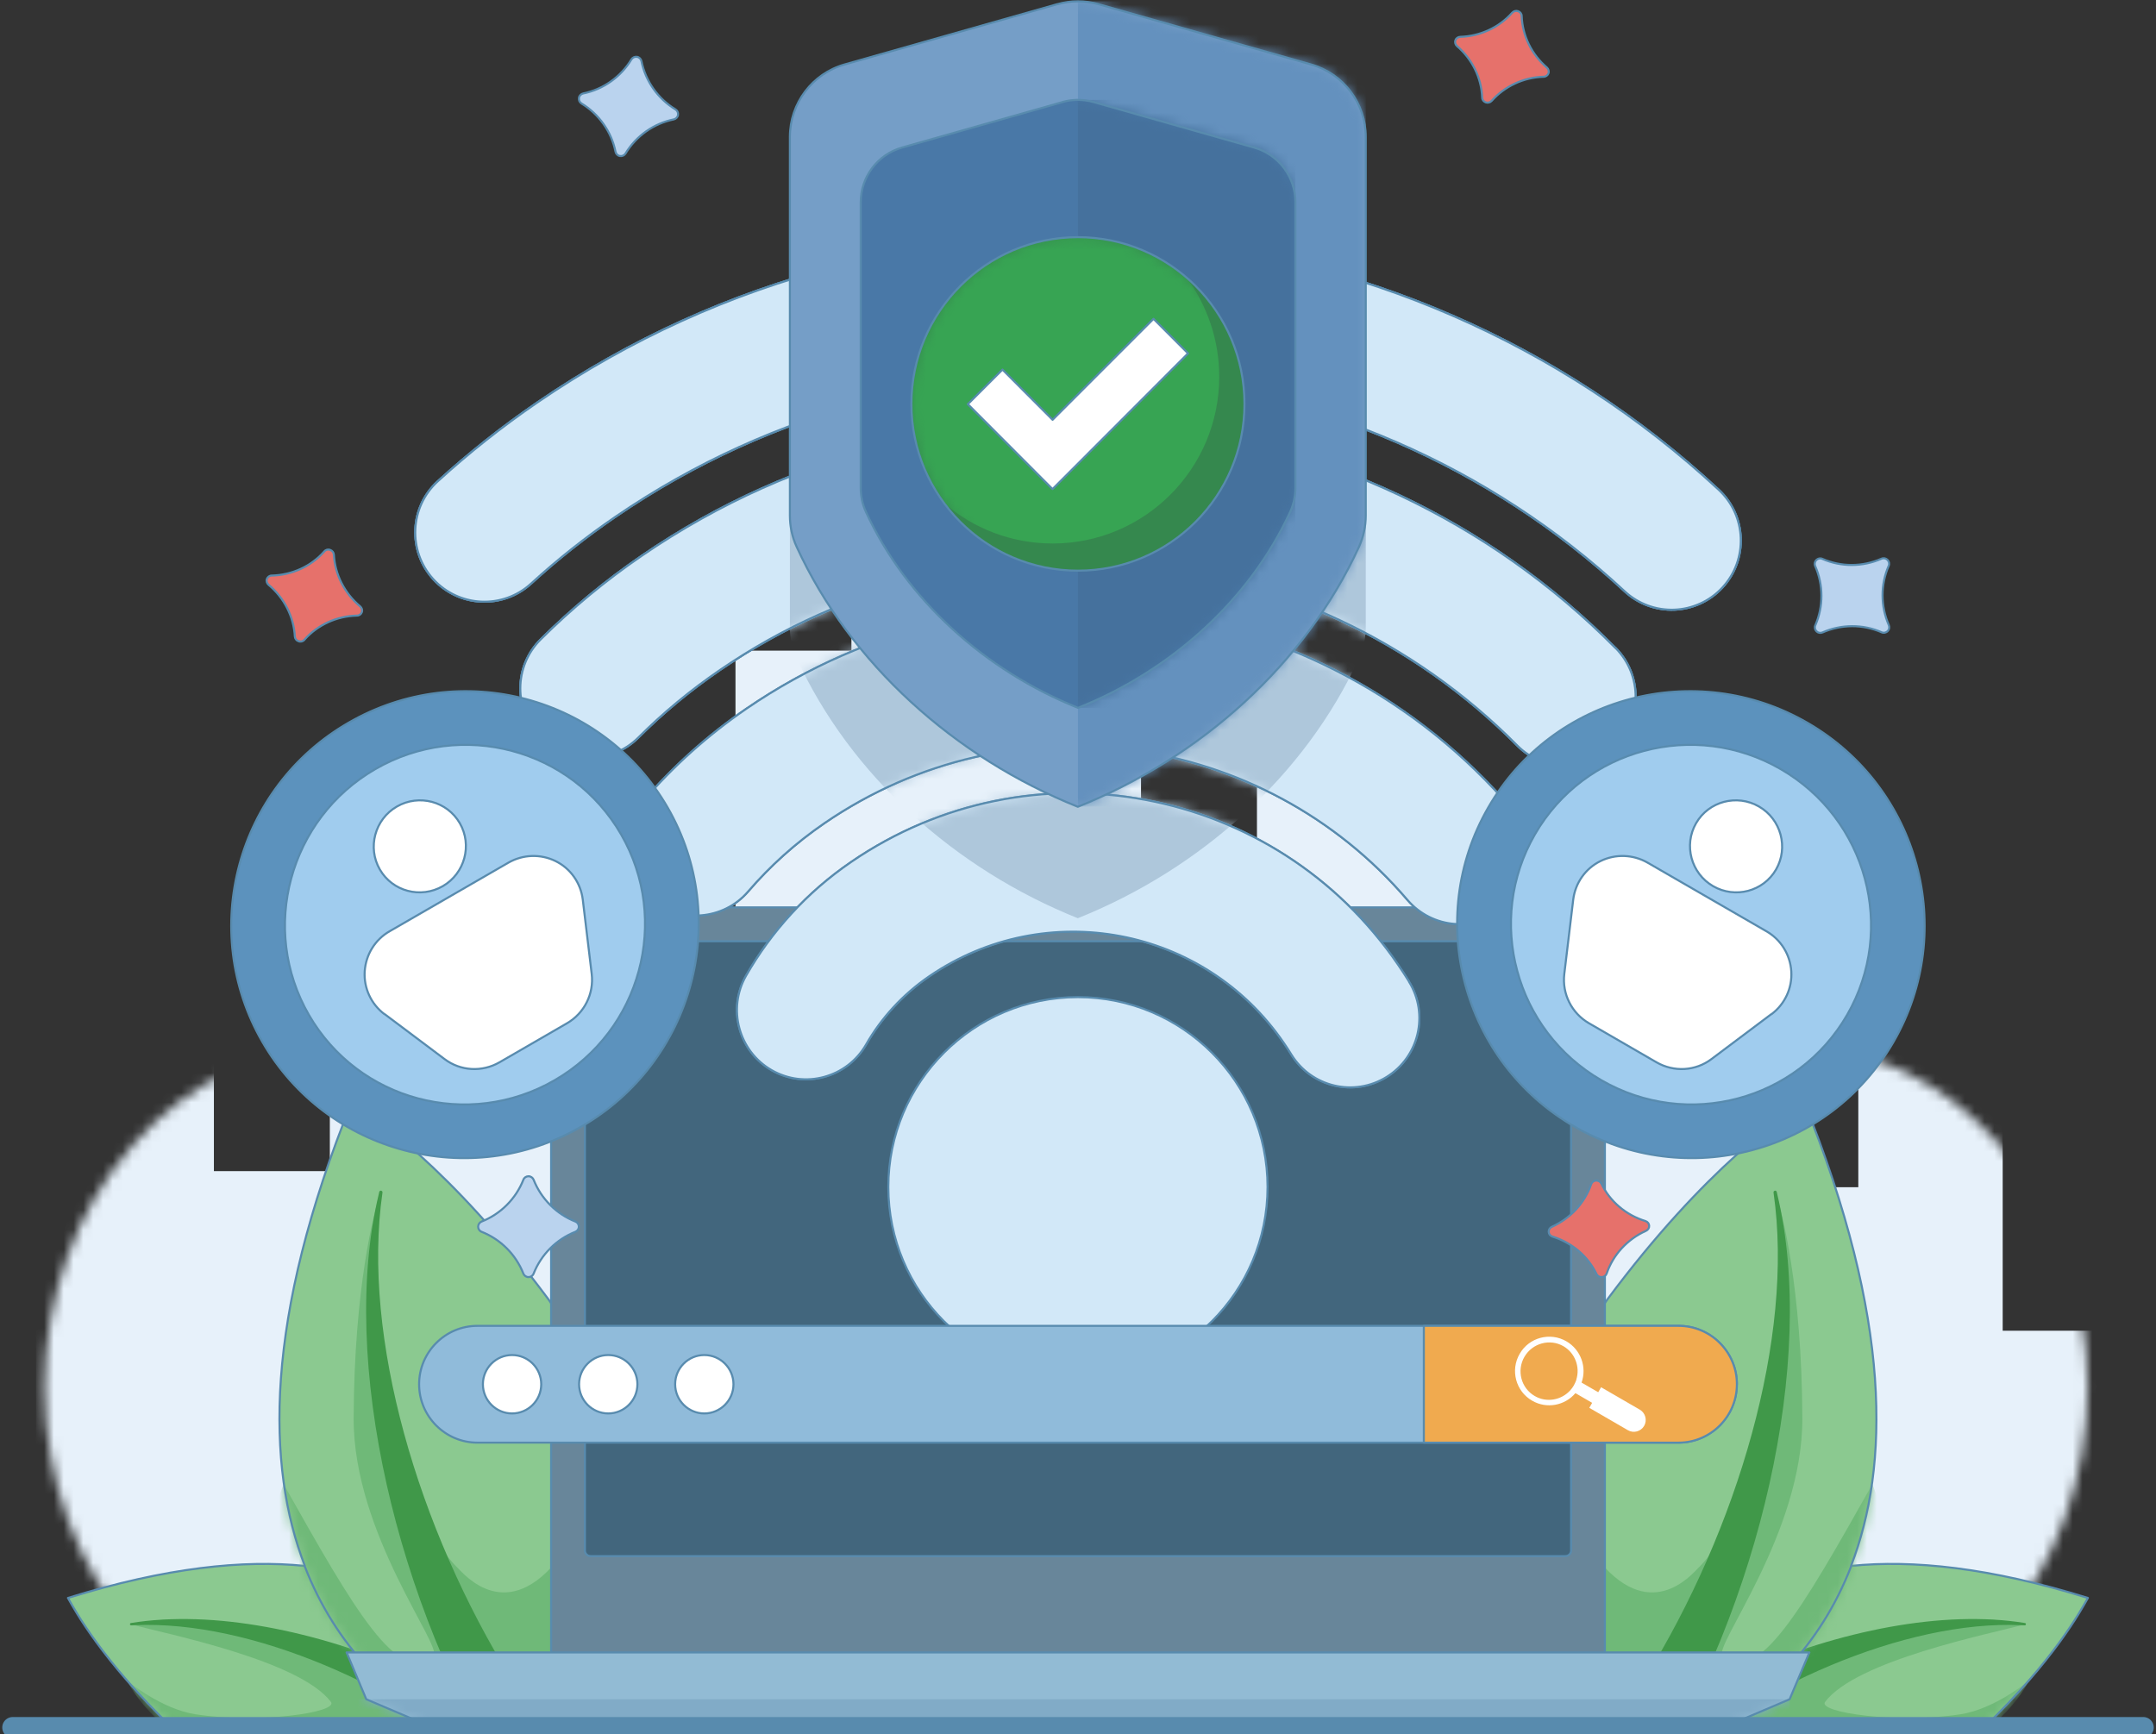
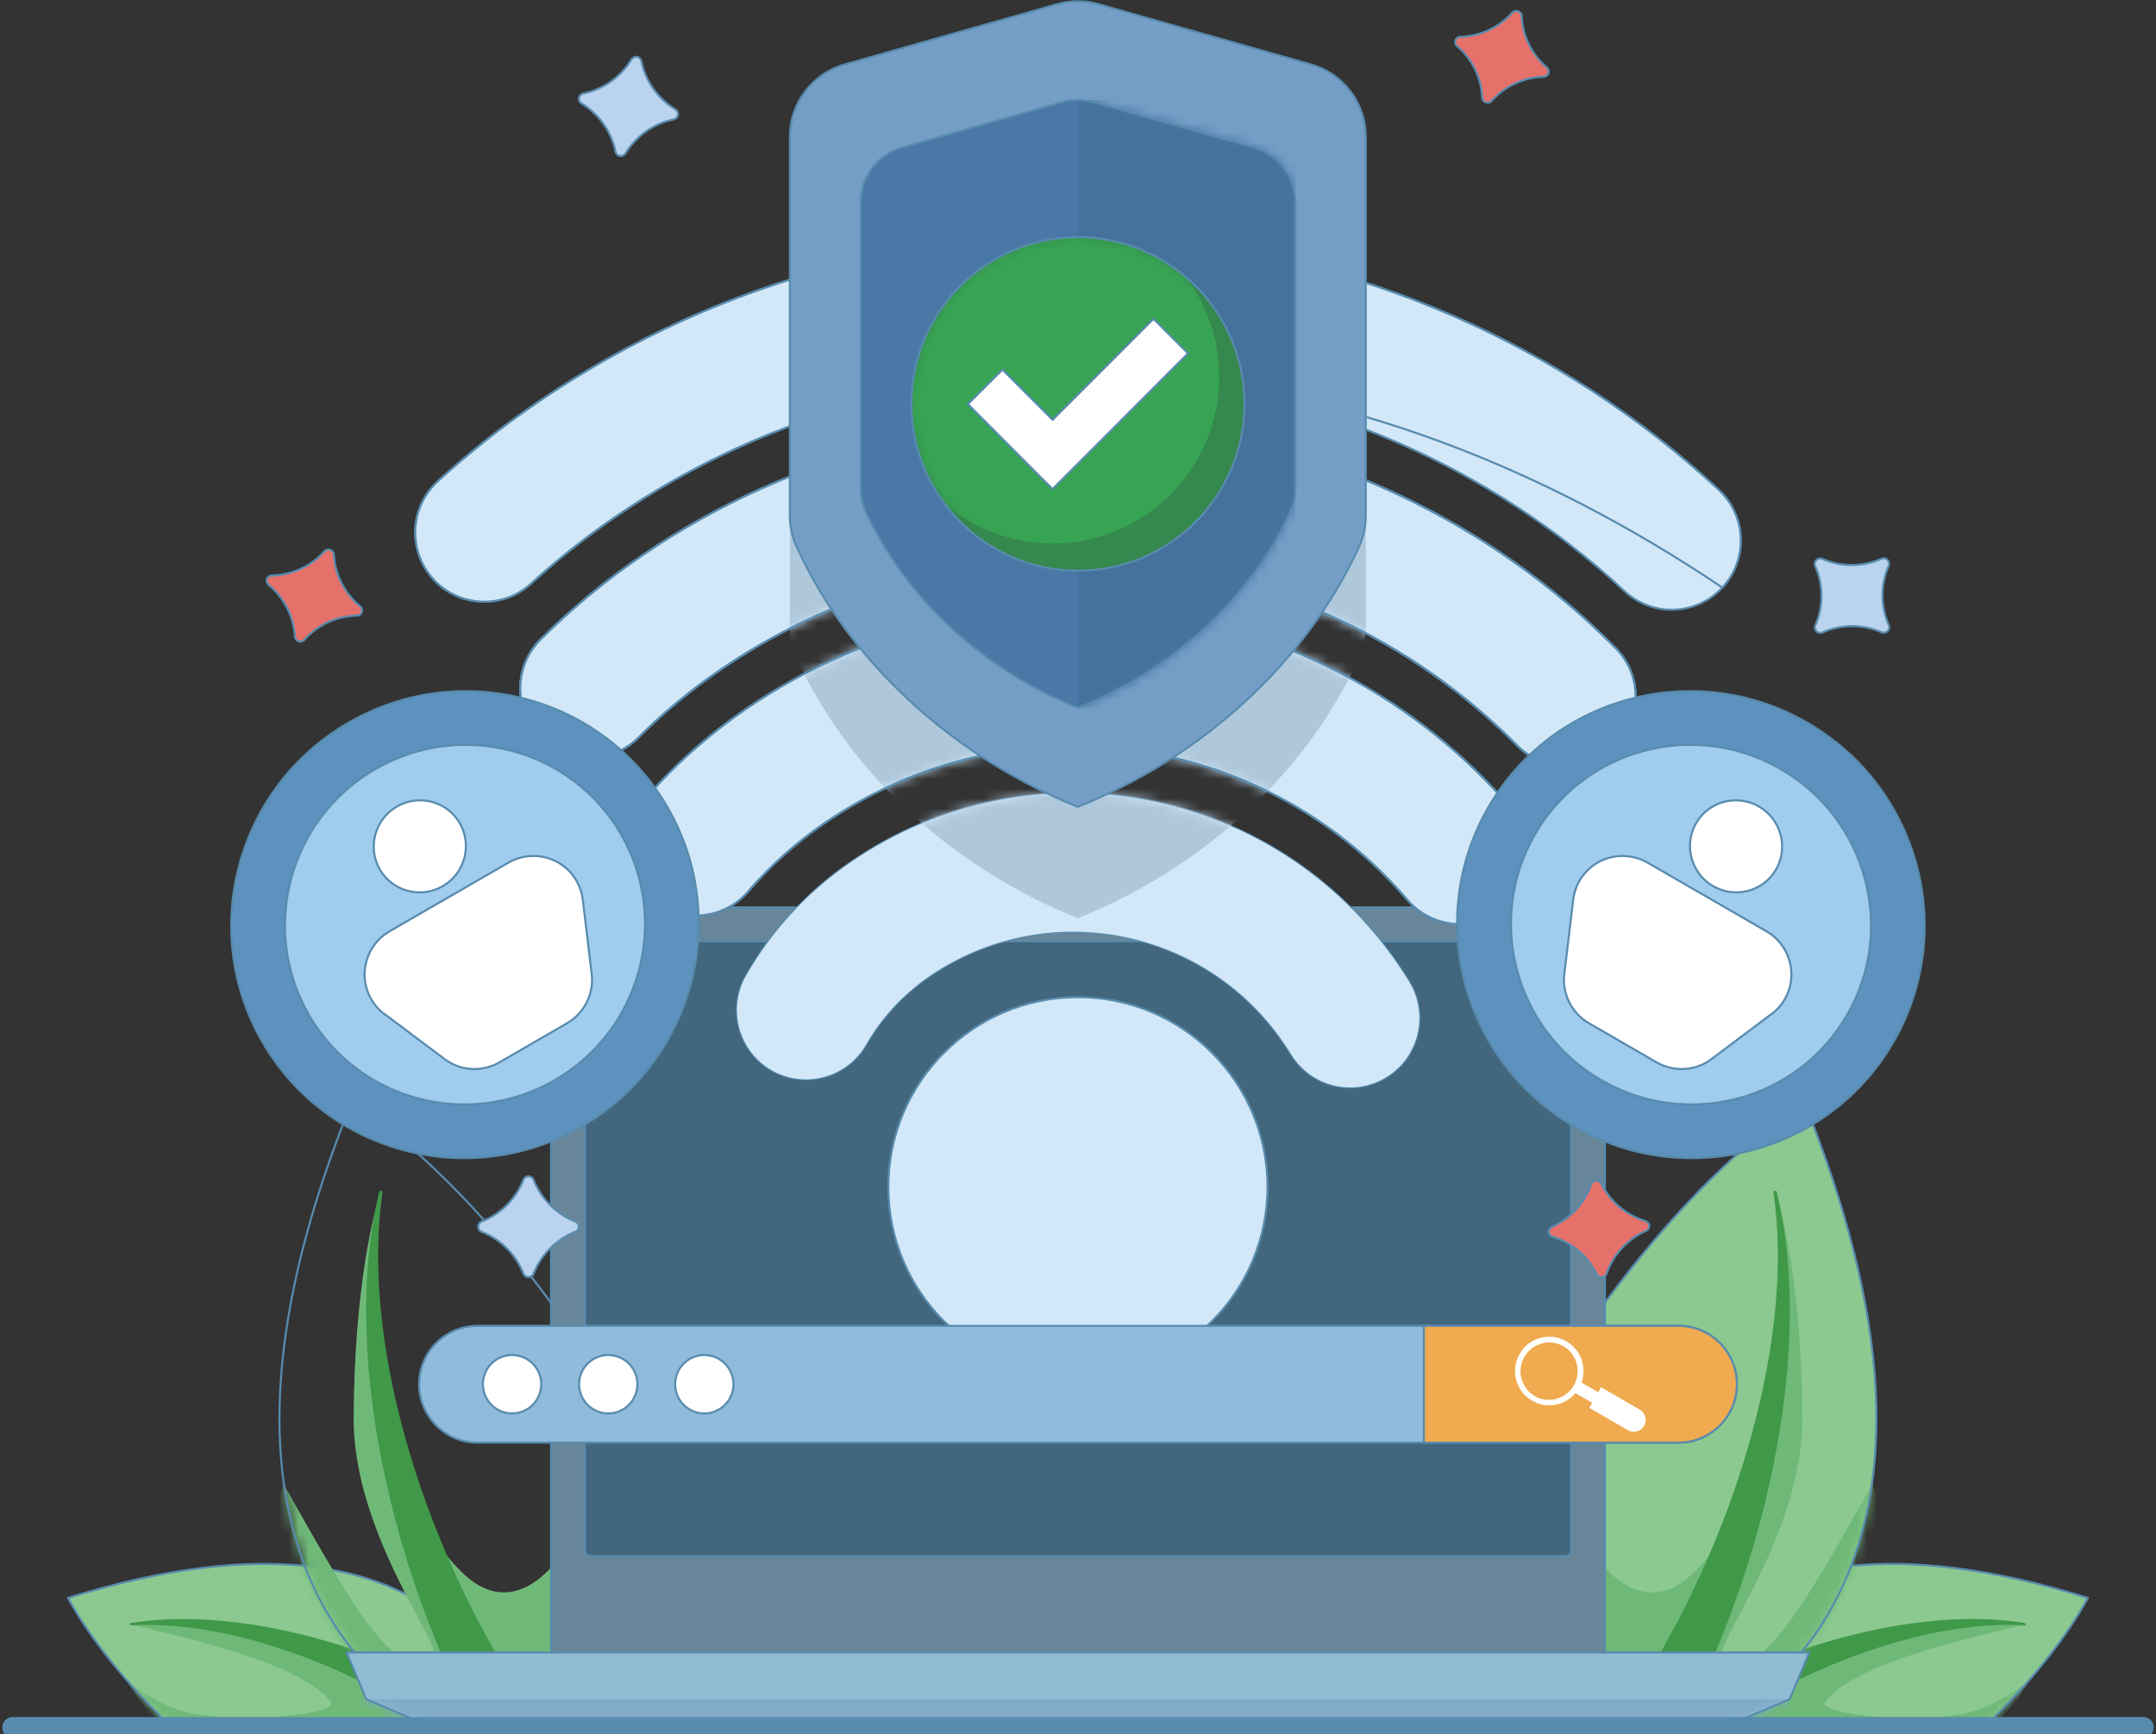
<svg xmlns="http://www.w3.org/2000/svg" width="220" height="177" viewBox="0 0 220 177" fill="none">
  <rect x="0" y="0" width="220" height="177" fill="#333333" stroke="none" />
  <mask id="mask0_2460_14390" style="mask-type:luminance" maskUnits="userSpaceOnUse" x="4" y="10" width="210" height="167">
    <path d="M182.542 176.475H35.078C18.231 176.475 4.567 160.857 4.567 141.577C4.567 132.32 7.786 123.452 13.506 116.908C19.227 110.364 26.988 106.69 35.078 106.69C36.037 106.69 36.96 106.252 37.64 105.474C38.321 104.695 38.697 103.637 38.697 102.542V102.19C38.697 98.808 37.264 95.621 34.859 93.65C33.766 92.75 32.733 91.753 31.762 90.658C27.134 85.367 24.535 78.19 24.535 70.709C24.535 63.228 27.134 56.052 31.762 50.76C34.993 47.062 39.037 44.496 43.398 43.291C45.232 42.781 47.114 42.513 49.033 42.501C49.082 42.501 49.143 42.501 49.191 42.501H66.001C66.256 42.501 66.511 42.489 66.766 42.464C68.916 42.258 70.933 41.139 72.426 39.326C73.24 38.341 73.86 37.185 74.273 35.944C74.491 35.263 74.661 34.558 74.746 33.84C74.831 33.171 74.856 32.49 74.819 31.809C74.795 31.432 74.795 31.042 74.795 30.653C74.795 25.423 76.568 20.666 79.459 17.127C80.479 15.886 81.633 14.791 82.896 13.879C85.556 11.969 88.714 10.862 92.091 10.862H175.704C185.263 10.862 193 19.718 193 30.641C193 37.112 190.291 42.854 186.088 46.454C185.505 46.953 185.153 47.707 185.105 48.534C185.056 49.361 185.323 50.164 185.833 50.748C189.174 54.568 191.457 59.372 192.465 64.566C192.854 66.561 193.048 68.617 193.048 70.697C193.048 78.178 190.449 85.355 185.821 90.646C184.825 91.789 183.744 92.823 182.615 93.736C181.922 94.295 181.315 94.952 180.805 95.694C179.578 97.458 178.898 99.659 178.898 101.958C178.898 102.153 178.898 102.348 178.898 102.53C178.898 103.625 179.275 104.683 179.955 105.462C180.21 105.754 180.501 105.997 180.805 106.179C181.327 106.496 181.91 106.666 182.518 106.666C199.364 106.666 213.028 122.285 213.028 141.564C213.028 150.821 209.81 159.689 204.089 166.233C198.368 172.777 190.607 176.451 182.518 176.451L182.542 176.475Z" fill="white" />
  </mask>
  <g mask="url(#mask0_2460_14390)">
-     <path fill-rule="evenodd" clip-rule="evenodd" d="M21.826 188.298H3.668V101.569H21.826V119.523H33.657V79.54H63.22V94.623H75.05V66.403H86.88V47.524H116.431V97.604H128.261V75.112H146.42V95.84H156.027V80.513H180.015V121.165H189.623V102.907H204.356V135.811H213.963V224H204.356V191.096H189.623V209.354H180.015V191.096H156.027V198.163H146.42V183.761H128.261V206.265H116.431V183.761H86.868V192.471H75.05V195.244H63.22V188.298H33.657V206.265H21.826V188.298Z" fill="#E7F1FA" />
-   </g>
+     </g>
  <path fill-rule="evenodd" clip-rule="evenodd" d="M188.906 159.811C195.137 159.178 203.032 159.969 213.052 163.083C212.324 164.384 209.567 169.457 202.449 176.305H166.813C168.914 170.588 174.331 161.295 188.906 159.811Z" fill="#8BC990" />
  <mask id="mask1_2460_14390" style="mask-type:luminance" maskUnits="userSpaceOnUse" x="166" y="159" width="48" height="18">
    <path d="M188.906 159.811C195.137 159.178 203.032 159.969 213.052 163.083C212.324 164.384 209.567 169.457 202.449 176.305H166.813C168.914 170.588 174.331 161.295 188.906 159.811Z" fill="white" />
  </mask>
  <g mask="url(#mask1_2460_14390)">
    <path fill-rule="evenodd" clip-rule="evenodd" d="M165.975 180.307C173.991 173.641 175.91 172.583 184.789 169.323C198.149 164.409 202.583 165.017 206.627 165.783C202.886 166.781 189.441 169.457 186.234 173.69C185.42 174.772 193.643 175.952 200.056 174.955C203.506 174.42 206.882 171.658 207.028 171.512C205.984 173.714 202.68 177.643 194.797 181.961C186.514 186.498 179.712 188.591 175.084 188.518" fill="#6FB978" />
    <path fill-rule="evenodd" clip-rule="evenodd" d="M167.432 182.326C167.359 182.375 167.299 182.424 167.226 182.472C167.189 182.497 167.153 182.521 167.116 182.533C167.104 182.533 167.007 182.594 166.898 182.642C166.886 182.642 166.789 182.691 166.679 182.728C166.667 182.728 166.57 182.764 166.448 182.801C166.424 182.801 166.339 182.825 166.218 182.849C166.181 182.849 166.145 182.849 166.096 182.861C166.023 182.861 165.938 182.861 165.865 182.861C165.793 182.861 165.708 182.861 165.635 182.861C165.61 182.861 165.452 182.849 165.282 182.801C165.161 182.776 165.076 182.74 165.052 182.74C164.942 182.703 164.845 182.655 164.833 182.655C164.724 182.606 164.639 182.557 164.627 182.545C164.517 182.484 164.444 182.424 164.42 182.411C164.323 182.338 164.25 182.265 164.226 182.253C164.129 182.168 164.068 182.095 164.044 182.083C164.031 182.071 163.958 181.986 163.886 181.888C163.886 181.876 163.813 181.791 163.752 181.682C163.752 181.669 163.691 181.572 163.643 181.463C163.643 181.45 163.594 181.353 163.546 181.244C163.546 181.231 163.509 181.134 163.473 181.013C163.473 180.988 163.448 180.903 163.424 180.781C163.424 180.757 163.412 180.66 163.4 180.55C163.4 180.368 163.4 180.222 163.4 180.198C163.4 180.173 163.412 180.015 163.461 179.845C163.485 179.723 163.521 179.638 163.521 179.614C163.558 179.504 163.606 179.407 163.606 179.395C163.655 179.285 163.703 179.2 163.716 179.188C163.776 179.078 163.837 179.005 163.849 178.981C163.922 178.884 163.995 178.811 164.007 178.787C164.092 178.689 164.165 178.628 164.177 178.604L164.274 178.519C166.412 176.925 171.064 173.665 177.902 170.673C187.716 166.379 198.319 164.299 206.603 165.637H206.615C206.627 165.637 206.652 165.637 206.664 165.649C206.676 165.649 206.688 165.674 206.7 165.686C206.7 165.698 206.724 165.71 206.724 165.722V165.771C206.724 165.783 206.724 165.808 206.712 165.82C206.712 165.832 206.688 165.844 206.676 165.856C206.664 165.856 206.652 165.881 206.627 165.881C206.615 165.881 206.591 165.881 206.579 165.881C206.579 165.881 205.984 165.844 205.145 165.832C193.012 165.759 177.611 172.887 167.493 182.205L167.396 182.29L167.432 182.326Z" fill="#409849" />
  </g>
  <path d="M188.906 159.811C195.137 159.178 203.032 159.969 213.052 163.083C212.324 164.384 209.567 169.457 202.449 176.305H166.813C168.914 170.588 174.331 161.295 188.906 159.811Z" stroke="#588BAE" stroke-width="0.21" stroke-linecap="round" stroke-linejoin="round" />
  <path fill-rule="evenodd" clip-rule="evenodd" d="M188.906 159.81C185.675 168.204 179.943 173.264 174.926 176.305H162.282C159.829 172.704 156.853 166.841 156.27 158.983C155.663 150.773 158.663 142.927 161.056 137.891C162.343 135.178 163.533 133.281 164.056 132.563C174.1 119.061 182.177 113.745 184.084 112.444C193.072 134.655 192.793 149.666 188.882 159.81H188.906Z" fill="#8BC990" />
  <mask id="mask2_2460_14390" style="mask-type:luminance" maskUnits="userSpaceOnUse" x="156" y="112" width="36" height="65">
    <path d="M188.906 159.81C185.675 168.204 179.943 173.264 174.926 176.305H162.282C159.829 172.704 156.853 166.841 156.27 158.983C155.663 150.773 158.663 142.927 161.056 137.891C162.343 135.178 163.533 133.281 164.056 132.563C174.1 119.061 182.177 113.745 184.084 112.444C193.072 134.655 192.793 149.666 188.882 159.81H188.906Z" fill="white" />
  </mask>
  <g mask="url(#mask2_2460_14390)">
    <path fill-rule="evenodd" clip-rule="evenodd" d="M168.78 175.307C176.906 160.638 175.764 160.139 180.392 145.116C180.659 144.241 180.562 144.265 181.85 133.755C182.348 129.656 182.348 128.987 181.145 121.688C181.837 123.537 183.854 131.408 183.914 144.715C183.963 156.514 174.768 168.082 175.777 168.958C179.36 172.108 183.769 164.433 191.056 151.478C192.089 154.081 194.749 160.504 181.084 174.76C174.598 181.523 170.772 181.815 165.052 181.827" fill="#6FB978" />
    <path fill-rule="evenodd" clip-rule="evenodd" d="M179.396 148.023C179.08 149.057 176.809 156.575 173.287 160.029C172.606 160.698 168.222 165.977 162.744 158.764C161.128 156.635 160.521 149.945 160.339 139.472C160.242 133.633 149.578 161.027 157.509 168.921C162.258 173.641 165.27 184.442 165.829 179.784C170.955 172.145 177.028 158.168 179.408 148.011L179.396 148.023Z" fill="#6FB978" />
    <path fill-rule="evenodd" clip-rule="evenodd" d="M163.06 178.275C163.898 177.193 165.695 174.796 167.833 171.342C177.319 156.039 183.101 136.48 180.975 121.737C180.975 121.713 180.975 121.713 180.975 121.713C180.975 121.688 180.975 121.664 180.975 121.652C180.975 121.628 180.987 121.615 180.999 121.591C180.999 121.579 181.024 121.555 181.048 121.542L181.109 121.518C181.133 121.518 181.145 121.518 181.169 121.518C181.194 121.518 181.206 121.53 181.23 121.542C181.242 121.542 181.267 121.567 181.279 121.591C181.291 121.603 181.303 121.628 181.303 121.652C181.303 121.652 181.352 121.859 181.352 121.871C185.42 138.876 179.517 163.751 168.295 181.754C168.222 181.876 168.222 181.876 168.137 181.997C168.125 182.022 168.04 182.119 167.93 182.241C167.918 182.253 167.821 182.35 167.699 182.46C167.675 182.472 167.578 182.557 167.457 182.654C167.432 182.666 167.335 182.739 167.201 182.812C167.177 182.812 167.068 182.885 166.934 182.946C166.91 182.946 166.801 183.007 166.655 183.056C166.436 183.129 166.254 183.165 166.218 183.165C166.181 183.165 165.999 183.202 165.768 183.214C165.61 183.214 165.489 183.214 165.465 183.214C165.307 183.214 165.185 183.19 165.161 183.177C165.003 183.153 164.882 183.117 164.857 183.117C164.712 183.08 164.59 183.031 164.566 183.019C164.42 182.971 164.299 182.91 164.274 182.898C164.129 182.825 164.019 182.752 163.995 182.739C163.861 182.654 163.752 182.569 163.728 182.557C163.703 182.545 163.606 182.46 163.485 182.35C163.473 182.338 163.375 182.241 163.266 182.119C163.254 182.095 163.169 181.997 163.072 181.876C163.06 181.851 162.987 181.754 162.914 181.62C162.914 181.596 162.841 181.487 162.78 181.353C162.78 181.328 162.72 181.219 162.671 181.073C162.598 180.854 162.562 180.672 162.562 180.635C162.55 180.538 162.525 180.44 162.525 180.331C162.525 180.234 162.525 180.124 162.525 180.027C162.525 179.978 162.525 179.93 162.525 179.881C162.525 179.723 162.55 179.601 162.562 179.577C162.586 179.419 162.622 179.297 162.622 179.273C162.659 179.127 162.707 179.005 162.72 178.981C162.768 178.835 162.829 178.713 162.841 178.689C162.89 178.592 162.902 178.555 162.914 178.543C162.999 178.409 162.999 178.409 163.084 178.275H163.06Z" fill="#409849" />
  </g>
  <path d="M188.906 159.81C185.675 168.204 179.943 173.264 174.926 176.305H162.282C159.829 172.704 156.853 166.841 156.27 158.983C155.663 150.773 158.663 142.927 161.056 137.891C162.343 135.178 163.533 133.281 164.056 132.563C174.1 119.061 182.177 113.745 184.084 112.444C193.072 134.655 192.793 149.666 188.882 159.81H188.906Z" stroke="#588BAE" stroke-width="0.21" stroke-linecap="round" stroke-linejoin="round" />
  <path fill-rule="evenodd" clip-rule="evenodd" d="M31.081 159.811C24.851 159.178 16.956 159.969 6.935 163.083C7.664 164.384 10.421 169.457 17.539 176.305H53.175C51.074 170.588 45.657 161.295 31.081 159.811Z" fill="#8BC990" />
  <mask id="mask3_2460_14390" style="mask-type:luminance" maskUnits="userSpaceOnUse" x="6" y="159" width="48" height="18">
    <path d="M31.081 159.811C24.851 159.178 16.956 159.969 6.935 163.083C7.664 164.384 10.421 169.457 17.539 176.305H53.175C51.074 170.588 45.657 161.295 31.081 159.811Z" fill="white" />
  </mask>
  <g mask="url(#mask3_2460_14390)">
    <path fill-rule="evenodd" clip-rule="evenodd" d="M54.025 180.307C46.009 173.641 44.09 172.583 35.211 169.323C21.851 164.409 17.417 165.017 13.373 165.783C17.114 166.781 30.559 169.457 33.766 173.69C34.58 174.772 26.357 175.952 19.944 174.955C16.494 174.42 13.118 171.658 12.972 171.512C14.016 173.714 17.32 177.643 25.203 181.961C33.486 186.498 40.288 188.591 44.916 188.518" fill="#6FB978" />
    <path fill-rule="evenodd" clip-rule="evenodd" d="M52.556 182.326C52.628 182.375 52.689 182.424 52.762 182.472C52.798 182.497 52.835 182.521 52.871 182.533C52.883 182.533 52.981 182.594 53.09 182.642C53.102 182.642 53.199 182.691 53.309 182.728C53.321 182.728 53.418 182.764 53.539 182.801C53.564 182.801 53.649 182.825 53.77 182.849C53.807 182.849 53.843 182.849 53.892 182.861C53.965 182.861 54.05 182.861 54.122 182.861C54.195 182.861 54.28 182.861 54.353 182.861C54.377 182.861 54.535 182.849 54.705 182.801C54.827 182.776 54.912 182.74 54.936 182.74C55.045 182.703 55.143 182.655 55.155 182.655C55.264 182.606 55.349 182.557 55.361 182.545C55.471 182.484 55.543 182.424 55.568 182.411C55.665 182.338 55.738 182.265 55.762 182.253C55.859 182.168 55.92 182.095 55.944 182.083C55.956 182.071 56.029 181.986 56.102 181.888C56.102 181.876 56.175 181.791 56.236 181.682C56.236 181.669 56.297 181.572 56.345 181.463C56.345 181.45 56.394 181.353 56.442 181.244C56.442 181.231 56.479 181.134 56.515 181.013C56.515 180.988 56.539 180.903 56.564 180.781C56.564 180.757 56.576 180.66 56.588 180.55C56.588 180.368 56.588 180.222 56.588 180.198C56.588 180.173 56.576 180.015 56.527 179.845C56.503 179.723 56.467 179.638 56.467 179.614C56.43 179.504 56.382 179.407 56.382 179.395C56.333 179.285 56.284 179.2 56.272 179.188C56.212 179.078 56.151 179.005 56.139 178.981C56.066 178.884 55.993 178.811 55.981 178.787C55.896 178.689 55.823 178.628 55.811 178.604L55.714 178.519C53.576 176.925 48.924 173.665 42.086 170.673C32.272 166.379 21.668 164.299 13.385 165.637H13.373C13.361 165.637 13.336 165.637 13.324 165.649C13.312 165.649 13.3 165.674 13.288 165.686C13.288 165.698 13.263 165.71 13.263 165.722V165.771C13.263 165.783 13.263 165.808 13.275 165.82C13.275 165.832 13.3 165.844 13.312 165.856C13.324 165.856 13.336 165.881 13.361 165.881C13.373 165.881 13.397 165.881 13.409 165.881C13.409 165.881 14.004 165.844 14.842 165.832C26.976 165.759 42.377 172.887 52.495 182.205L52.592 182.29L52.556 182.326Z" fill="#409849" />
  </g>
  <path d="M31.081 159.811C24.851 159.178 16.956 159.969 6.935 163.083C7.664 164.384 10.421 169.457 17.539 176.305H53.175C51.074 170.588 45.657 161.295 31.081 159.811Z" stroke="#588BAE" stroke-width="0.21" stroke-linecap="round" stroke-linejoin="round" />
-   <path fill-rule="evenodd" clip-rule="evenodd" d="M31.081 159.81C34.312 168.204 40.045 173.264 45.062 176.305H57.706C60.159 172.704 63.135 166.841 63.718 158.983C64.325 150.773 61.325 142.927 58.932 137.891C57.645 135.178 56.455 133.281 55.932 132.563C45.888 119.061 37.81 113.745 35.904 112.444C26.916 134.655 27.195 149.666 31.106 159.81H31.081Z" fill="#8BC990" />
  <mask id="mask4_2460_14390" style="mask-type:luminance" maskUnits="userSpaceOnUse" x="28" y="112" width="36" height="65">
    <path d="M31.081 159.81C34.312 168.204 40.045 173.264 45.062 176.305H57.706C60.159 172.704 63.135 166.841 63.718 158.983C64.325 150.773 61.325 142.927 58.932 137.891C57.645 135.178 56.455 133.281 55.932 132.563C45.888 119.061 37.81 113.745 35.904 112.444C26.916 134.655 27.195 149.666 31.106 159.81H31.081Z" fill="white" />
  </mask>
  <g mask="url(#mask4_2460_14390)">
    <path fill-rule="evenodd" clip-rule="evenodd" d="M51.22 175.307C43.094 160.638 44.236 160.139 39.608 145.116C39.341 144.241 39.438 144.265 38.151 133.755C37.653 129.656 37.653 128.987 38.855 121.688C38.163 123.537 36.146 131.408 36.086 144.715C36.037 156.514 45.232 168.082 44.224 168.958C40.64 172.108 36.231 164.433 28.944 151.478C27.911 154.081 25.252 160.504 38.916 174.76C45.402 181.523 49.228 181.815 54.948 181.827" fill="#6FB978" />
    <path fill-rule="evenodd" clip-rule="evenodd" d="M40.604 148.023C40.92 149.057 43.191 156.575 46.713 160.029C47.394 160.698 51.778 165.977 57.256 158.764C58.871 156.635 59.479 149.945 59.661 139.472C59.758 133.633 70.422 161.027 62.491 168.921C57.742 173.641 54.73 184.442 54.171 179.784C49.045 172.145 42.972 158.168 40.592 148.011L40.604 148.023Z" fill="#6FB978" />
    <path fill-rule="evenodd" clip-rule="evenodd" d="M56.94 178.275C56.102 177.193 54.305 174.796 52.167 171.342C42.681 156.039 36.899 136.48 39.025 121.737C39.025 121.713 39.025 121.713 39.025 121.713C39.025 121.688 39.025 121.664 39.025 121.652C39.025 121.628 39.013 121.615 39.001 121.591C39.001 121.579 38.976 121.555 38.952 121.542L38.891 121.518C38.867 121.518 38.855 121.518 38.831 121.518C38.806 121.518 38.794 121.53 38.77 121.542C38.758 121.542 38.733 121.567 38.721 121.591C38.709 121.603 38.697 121.628 38.697 121.652C38.697 121.652 38.648 121.859 38.648 121.871C34.58 138.876 40.483 163.751 51.705 181.754C51.778 181.876 51.778 181.876 51.863 181.997C51.875 182.022 51.96 182.119 52.07 182.241C52.082 182.253 52.179 182.35 52.3 182.46C52.325 182.472 52.422 182.557 52.543 182.654C52.568 182.666 52.665 182.739 52.798 182.812C52.823 182.812 52.932 182.885 53.066 182.946C53.09 182.946 53.199 183.007 53.345 183.056C53.564 183.129 53.746 183.165 53.782 183.165C53.819 183.165 54.001 183.202 54.232 183.214C54.39 183.214 54.511 183.214 54.535 183.214C54.693 183.214 54.815 183.19 54.839 183.177C54.997 183.153 55.118 183.117 55.143 183.117C55.288 183.08 55.41 183.031 55.434 183.019C55.58 182.971 55.701 182.91 55.726 182.898C55.871 182.825 55.981 182.752 56.005 182.739C56.139 182.654 56.248 182.569 56.272 182.557C56.297 182.545 56.394 182.46 56.515 182.35C56.527 182.338 56.624 182.241 56.734 182.119C56.746 182.095 56.831 181.997 56.928 181.876C56.94 181.851 57.013 181.754 57.086 181.62C57.086 181.596 57.159 181.487 57.22 181.353C57.22 181.328 57.28 181.219 57.329 181.073C57.402 180.854 57.438 180.672 57.438 180.635C57.45 180.538 57.475 180.44 57.475 180.331C57.475 180.234 57.475 180.124 57.475 180.027C57.475 179.978 57.475 179.93 57.475 179.881C57.475 179.723 57.45 179.601 57.438 179.577C57.414 179.419 57.377 179.297 57.377 179.273C57.341 179.127 57.292 179.005 57.28 178.981C57.232 178.835 57.171 178.713 57.159 178.689C57.11 178.592 57.098 178.555 57.086 178.543C57.001 178.409 57.001 178.409 56.916 178.275H56.94Z" fill="#409849" />
  </g>
  <path d="M31.081 159.81C34.312 168.204 40.045 173.264 45.062 176.305H57.706C60.159 172.704 63.135 166.841 63.718 158.983C64.325 150.773 61.325 142.927 58.932 137.891C57.645 135.178 56.455 133.281 55.932 132.563C45.888 119.061 37.81 113.745 35.904 112.444C26.916 134.655 27.195 149.666 31.106 159.81H31.081Z" stroke="#588BAE" stroke-width="0.21" stroke-linecap="round" stroke-linejoin="round" />
  <path fill-rule="evenodd" clip-rule="evenodd" d="M163.764 96.631V168.435C163.764 170.661 161.967 172.461 159.744 172.461H60.256C58.033 172.461 56.236 170.661 56.236 168.435V96.631C56.236 94.405 58.033 92.605 60.256 92.605H159.744C161.967 92.605 163.764 94.405 163.764 96.631Z" fill="#68869A" stroke="#588BAE" stroke-width="0.21" stroke-linecap="round" stroke-linejoin="round" />
  <path fill-rule="evenodd" clip-rule="evenodd" d="M160.315 96.631V158.241C160.315 158.558 160.06 158.813 159.744 158.813H60.256C59.94 158.813 59.685 158.558 59.685 158.241V96.631C59.685 96.314 59.94 96.059 60.256 96.059H159.744C160.06 96.059 160.315 96.314 160.315 96.631Z" fill="#42667D" stroke="#588BAE" stroke-width="0.21" stroke-linecap="round" stroke-linejoin="round" />
  <path fill-rule="evenodd" clip-rule="evenodd" d="M35.369 168.642H184.631L182.615 173.422L175.837 176.305H44.151L37.373 173.422L35.369 168.642Z" fill="#92BBD4" />
  <mask id="mask5_2460_14390" style="mask-type:luminance" maskUnits="userSpaceOnUse" x="35" y="168" width="150" height="9">
    <path d="M35.369 168.642H184.631L182.615 173.422L175.837 176.305H44.151L37.373 173.422L35.369 168.642Z" fill="white" />
  </mask>
  <g mask="url(#mask5_2460_14390)">
    <path fill-rule="evenodd" clip-rule="evenodd" d="M182.615 173.422V189.211H32.721V173.422H182.615Z" fill="#81ABC7" stroke="#93BCD5" stroke-width="0.01" stroke-linecap="round" stroke-linejoin="round" />
  </g>
  <path d="M35.369 168.642H184.631L182.615 173.422L175.837 176.305H44.151L37.373 173.422L35.369 168.642Z" stroke="#588BAE" stroke-width="0.21" stroke-linecap="round" stroke-linejoin="round" />
  <path fill-rule="evenodd" clip-rule="evenodd" d="M175.376 49.982C178.23 52.633 178.4 57.11 175.752 59.968C173.104 62.827 168.635 62.997 165.78 60.345C138.075 34.582 95.322 30.471 62.795 52.743C59.722 54.847 56.855 57.122 54.183 59.567C51.305 62.194 46.835 61.987 44.211 59.105C41.588 56.222 41.794 51.745 44.673 49.118C47.819 46.247 51.207 43.559 54.827 41.078C92.904 15.01 142.946 19.839 175.388 49.994L175.376 49.982Z" fill="#D2E8F8" stroke="#588BAE" stroke-width="0.21" stroke-linejoin="round" />
  <path fill-rule="evenodd" clip-rule="evenodd" d="M164.857 66.136C167.602 68.909 167.578 73.385 164.809 76.134C162.039 78.883 157.57 78.859 154.825 76.086C133.545 54.58 99.318 50.675 73.471 68.374C70.434 70.454 67.641 72.765 65.127 75.283C62.357 78.032 57.888 78.02 55.143 75.246C52.398 72.473 52.41 67.997 55.179 65.248C58.301 62.146 61.75 59.275 65.503 56.709C97.071 35.093 138.877 39.874 164.857 66.148V66.136Z" fill="#D2E8F8" stroke="#588BAE" stroke-width="0.21" stroke-linejoin="round" />
  <path fill-rule="evenodd" clip-rule="evenodd" d="M154.339 82.654C156.877 85.623 156.525 90.087 153.562 92.617C150.598 95.159 146.14 94.806 143.614 91.838C128.893 74.614 103.253 70.904 84.135 84.005C81.171 86.036 78.572 88.384 76.337 90.987C73.799 93.943 69.329 94.271 66.378 91.729C63.426 89.187 63.098 84.71 65.637 81.754C68.649 78.251 72.171 75.064 76.167 72.327C101.297 55.115 134.99 59.993 154.339 82.642V82.654Z" fill="#D2E8F8" stroke="#588BAE" stroke-width="0.21" stroke-linejoin="round" />
  <path fill-rule="evenodd" clip-rule="evenodd" d="M143.772 100.183C145.825 103.503 144.804 107.858 141.488 109.914C138.173 111.97 133.824 110.948 131.772 107.627C131.529 107.226 131.274 106.836 131.006 106.447C122.893 94.563 106.69 91.51 94.824 99.635C92.091 101.509 89.917 103.905 88.374 106.605C86.431 109.987 82.119 111.155 78.742 109.221C75.366 107.274 74.2 102.956 76.131 99.575C78.706 95.086 82.301 91.084 86.856 87.97C105.16 75.429 130.144 80.136 142.667 98.468C143.055 99.027 143.42 99.599 143.784 100.183H143.772Z" fill="#D2E8F8" stroke="#588BAE" stroke-width="0.21" stroke-linejoin="round" />
-   <path fill-rule="evenodd" clip-rule="evenodd" d="M175.376 49.982C178.23 52.633 178.4 57.11 175.752 59.968C173.104 62.827 168.635 62.997 165.78 60.345C138.075 34.582 95.322 30.471 62.795 52.743C59.722 54.847 56.855 57.122 54.183 59.567C51.305 62.194 46.835 61.987 44.211 59.105C41.588 56.222 41.794 51.745 44.673 49.118C47.819 46.247 51.207 43.559 54.827 41.078C92.904 15.01 142.946 19.839 175.388 49.994L175.376 49.982Z" fill="#D2E8F8" stroke="#588BAE" stroke-width="0.21" stroke-linejoin="round" />
  <path fill-rule="evenodd" clip-rule="evenodd" d="M164.857 66.136C167.602 68.909 167.578 73.385 164.809 76.134C162.039 78.883 157.57 78.859 154.825 76.086C133.545 54.58 99.318 50.675 73.471 68.374C70.434 70.454 67.641 72.765 65.127 75.283C62.357 78.032 57.888 78.02 55.143 75.246C52.398 72.473 52.41 67.997 55.179 65.248C58.301 62.146 61.75 59.275 65.503 56.709C97.071 35.093 138.877 39.874 164.857 66.148V66.136Z" fill="#D2E8F8" stroke="#588BAE" stroke-width="0.21" stroke-linejoin="round" />
  <path fill-rule="evenodd" clip-rule="evenodd" d="M154.339 82.654C156.877 85.623 156.525 90.087 153.562 92.617C150.598 95.159 146.14 94.806 143.614 91.838C128.893 74.614 103.253 70.904 84.135 84.005C81.171 86.036 78.572 88.384 76.337 90.987C73.799 93.943 69.329 94.271 66.378 91.729C63.426 89.187 63.098 84.71 65.637 81.754C68.649 78.251 72.171 75.064 76.167 72.327C101.297 55.115 134.99 59.993 154.339 82.642V82.654Z" fill="#D2E8F8" />
  <mask id="mask6_2460_14390" style="mask-type:luminance" maskUnits="userSpaceOnUse" x="63" y="61" width="94" height="34">
    <path d="M154.339 82.654C156.877 85.623 156.525 90.087 153.562 92.617C150.598 95.159 146.14 94.806 143.614 91.838C128.893 74.614 103.253 70.904 84.135 84.005C81.171 86.036 78.572 88.384 76.337 90.987C73.799 93.943 69.329 94.271 66.378 91.729C63.426 89.187 63.098 84.71 65.637 81.754C68.649 78.251 72.171 75.064 76.167 72.327C101.297 55.115 134.99 59.993 154.339 82.642V82.654Z" fill="white" />
  </mask>
  <g mask="url(#mask6_2460_14390)">
    <path fill-rule="evenodd" clip-rule="evenodd" d="M184.425 85.148C195.842 91.741 199.777 106.338 193.218 117.711C186.659 129.085 172.072 132.965 160.655 126.36C149.238 119.767 145.302 105.17 151.861 93.797C158.42 82.423 173.007 78.543 184.425 85.148ZM35.563 85.148C46.981 78.555 61.568 82.423 68.127 93.797C74.686 105.17 70.738 119.767 59.333 126.36C47.916 132.953 33.329 129.085 26.77 117.711C20.211 106.338 24.158 91.741 35.563 85.148ZM107.905 11.799C109.265 11.41 110.711 11.41 112.083 11.799L133.788 17.954C137.092 18.891 139.363 21.907 139.363 25.35V63.983C139.363 65.09 139.12 66.172 138.671 67.182C133.205 79.115 122.529 88.688 109.982 93.712C97.435 88.688 86.759 79.115 81.293 67.182C80.832 66.184 80.601 65.09 80.601 63.983C80.601 57.901 80.601 35.945 80.601 25.35C80.601 21.907 82.884 18.891 86.176 17.954L107.881 11.799H107.905Z" fill="#AEC7DB" />
  </g>
  <path d="M154.339 82.654C156.877 85.623 156.525 90.087 153.562 92.617C150.598 95.159 146.14 94.806 143.614 91.838C128.893 74.614 103.253 70.904 84.135 84.005C81.171 86.036 78.572 88.384 76.337 90.987C73.799 93.943 69.329 94.271 66.378 91.729C63.426 89.187 63.098 84.71 65.637 81.754C68.649 78.251 72.171 75.064 76.167 72.327C101.297 55.115 134.99 59.993 154.339 82.642V82.654Z" stroke="#588BAE" stroke-width="0.21" stroke-linejoin="round" />
  <path fill-rule="evenodd" clip-rule="evenodd" d="M143.772 100.183C145.825 103.503 144.804 107.858 141.488 109.914C138.173 111.97 133.824 110.948 131.772 107.627C131.529 107.226 131.274 106.836 131.006 106.447C122.893 94.563 106.69 91.51 94.824 99.635C92.091 101.509 89.917 103.905 88.374 106.605C86.431 109.987 82.119 111.155 78.742 109.221C75.366 107.274 74.2 102.956 76.131 99.575C78.706 95.086 82.301 91.084 86.856 87.97C105.16 75.429 130.144 80.136 142.667 98.468C143.055 99.027 143.42 99.599 143.784 100.183H143.772Z" fill="#D2E8F8" />
  <mask id="mask7_2460_14390" style="mask-type:luminance" maskUnits="userSpaceOnUse" x="75" y="80" width="70" height="31">
    <path d="M143.772 100.183C145.825 103.503 144.804 107.858 141.488 109.914C138.173 111.97 133.824 110.948 131.772 107.627C131.529 107.226 131.274 106.836 131.006 106.447C122.893 94.563 106.69 91.51 94.824 99.635C92.091 101.509 89.917 103.905 88.374 106.605C86.431 109.987 82.119 111.155 78.742 109.221C75.366 107.274 74.2 102.956 76.131 99.575C78.706 95.086 82.301 91.084 86.856 87.97C105.16 75.429 130.144 80.136 142.667 98.468C143.055 99.027 143.42 99.599 143.784 100.183H143.772Z" fill="white" />
  </mask>
  <g mask="url(#mask7_2460_14390)">
    <path fill-rule="evenodd" clip-rule="evenodd" d="M184.424 85.148C195.842 91.741 199.777 106.338 193.218 117.711C186.659 129.085 172.072 132.965 160.655 126.36C149.238 119.767 145.302 105.17 151.861 93.797C158.42 82.423 173.007 78.543 184.424 85.148ZM35.563 85.148C46.981 78.555 61.568 82.423 68.127 93.797C74.686 105.17 70.738 119.767 59.333 126.36C47.916 132.953 33.328 129.085 26.77 117.711C20.211 106.338 24.158 91.741 35.563 85.148ZM107.905 11.799C109.265 11.41 110.71 11.41 112.083 11.799L133.788 17.954C137.092 18.891 139.363 21.907 139.363 25.35V63.983C139.363 65.09 139.12 66.172 138.671 67.182C133.205 79.115 122.529 88.688 109.982 93.712C97.435 88.688 86.759 79.115 81.293 67.182C80.831 66.184 80.601 65.09 80.601 63.983C80.601 57.901 80.601 35.945 80.601 25.35C80.601 21.907 82.884 18.891 86.176 17.954L107.88 11.799H107.905Z" fill="#AEC7DB" />
  </g>
-   <path d="M143.772 100.183C145.825 103.503 144.804 107.858 141.488 109.914C138.173 111.97 133.824 110.948 131.772 107.627C131.529 107.226 131.274 106.836 131.006 106.447C122.893 94.563 106.69 91.51 94.824 99.635C92.091 101.509 89.917 103.905 88.374 106.605C86.431 109.987 82.119 111.155 78.742 109.221C75.366 107.274 74.2 102.956 76.131 99.575C78.706 95.086 82.301 91.084 86.856 87.97C105.16 75.429 130.144 80.136 142.667 98.468C143.055 99.027 143.42 99.599 143.784 100.183H143.772Z" stroke="#588BAE" stroke-width="0.21" stroke-linejoin="round" />
-   <path fill-rule="evenodd" clip-rule="evenodd" d="M175.376 49.982C178.23 52.633 178.4 57.11 175.752 59.968C173.104 62.827 168.635 62.997 165.78 60.345C138.075 34.582 95.322 30.471 62.795 52.743C59.722 54.847 56.855 57.122 54.183 59.567C51.305 62.194 46.835 61.987 44.211 59.105C41.588 56.222 41.794 51.745 44.673 49.118C47.819 46.247 51.207 43.559 54.827 41.078C92.904 15.01 142.946 19.839 175.388 49.994L175.376 49.982Z" fill="#D2E8F8" stroke="#588BAE" stroke-width="0.21" stroke-linejoin="round" />
+   <path fill-rule="evenodd" clip-rule="evenodd" d="M175.376 49.982C178.23 52.633 178.4 57.11 175.752 59.968C138.075 34.582 95.322 30.471 62.795 52.743C59.722 54.847 56.855 57.122 54.183 59.567C51.305 62.194 46.835 61.987 44.211 59.105C41.588 56.222 41.794 51.745 44.673 49.118C47.819 46.247 51.207 43.559 54.827 41.078C92.904 15.01 142.946 19.839 175.388 49.994L175.376 49.982Z" fill="#D2E8F8" stroke="#588BAE" stroke-width="0.21" stroke-linejoin="round" />
  <path fill-rule="evenodd" clip-rule="evenodd" d="M164.857 66.136C167.602 68.909 167.578 73.385 164.809 76.134C162.039 78.883 157.57 78.859 154.825 76.086C133.545 54.58 99.318 50.675 73.471 68.374C70.434 70.454 67.641 72.765 65.127 75.283C62.357 78.032 57.888 78.02 55.143 75.246C52.398 72.473 52.41 67.997 55.179 65.248C58.301 62.146 61.75 59.275 65.503 56.709C97.071 35.093 138.877 39.874 164.857 66.148V66.136Z" fill="#D2E8F8" />
  <mask id="mask8_2460_14390" style="mask-type:luminance" maskUnits="userSpaceOnUse" x="53" y="43" width="114" height="36">
    <path d="M164.857 66.136C167.602 68.909 167.578 73.385 164.809 76.134C162.039 78.883 157.57 78.859 154.825 76.086C133.545 54.58 99.318 50.675 73.471 68.374C70.434 70.454 67.641 72.765 65.127 75.283C62.357 78.032 57.888 78.02 55.143 75.246C52.398 72.473 52.41 67.997 55.179 65.248C58.301 62.146 61.75 59.275 65.503 56.709C97.071 35.093 138.877 39.874 164.857 66.148V66.136Z" fill="white" />
  </mask>
  <g mask="url(#mask8_2460_14390)">
    <path fill-rule="evenodd" clip-rule="evenodd" d="M184.424 85.148C195.842 91.741 199.777 106.338 193.218 117.711C186.659 129.085 172.072 132.965 160.655 126.36C149.238 119.767 145.302 105.17 151.861 93.797C158.42 82.423 173.007 78.543 184.424 85.148ZM35.563 85.148C46.981 78.555 61.568 82.423 68.127 93.797C74.686 105.17 70.738 119.767 59.333 126.36C47.916 132.953 33.328 129.085 26.77 117.711C20.211 106.338 24.158 91.741 35.563 85.148ZM107.905 11.799C109.265 11.41 110.71 11.41 112.083 11.799L133.788 17.954C137.092 18.891 139.363 21.907 139.363 25.35V63.983C139.363 65.09 139.12 66.172 138.671 67.182C133.205 79.115 122.529 88.688 109.982 93.712C97.435 88.688 86.759 79.115 81.293 67.182C80.831 66.184 80.601 65.09 80.601 63.983C80.601 57.901 80.601 35.945 80.601 25.35C80.601 21.907 82.884 18.891 86.176 17.954L107.88 11.799H107.905Z" fill="#AEC7DB" />
  </g>
  <path d="M164.857 66.136C167.602 68.909 167.578 73.385 164.809 76.134C162.039 78.883 157.57 78.859 154.825 76.086C133.545 54.58 99.318 50.675 73.471 68.374C70.434 70.454 67.641 72.765 65.127 75.283C62.357 78.032 57.888 78.02 55.143 75.246C52.398 72.473 52.41 67.997 55.179 65.248C58.301 62.146 61.75 59.275 65.503 56.709C97.071 35.093 138.877 39.874 164.857 66.148V66.136Z" stroke="#588BAE" stroke-width="0.21" stroke-linejoin="round" />
  <path fill-rule="evenodd" clip-rule="evenodd" d="M109.994 101.764C120.67 101.764 129.342 110.449 129.342 121.141C129.342 131.834 120.67 140.519 109.994 140.519C99.318 140.519 90.645 131.834 90.645 121.141C90.645 110.449 99.318 101.764 109.994 101.764Z" fill="#D2E8F8" stroke="#588BAE" stroke-width="0.21" stroke-linecap="round" stroke-linejoin="round" />
  <path fill-rule="evenodd" clip-rule="evenodd" d="M184.424 73.763C195.842 80.355 199.777 94.952 193.218 106.326C186.659 117.699 172.072 121.579 160.655 114.974C149.238 108.381 145.302 93.784 151.861 82.411C158.42 71.038 173.007 67.157 184.424 73.763Z" fill="#5C92BD" stroke="#588BAE" stroke-width="0.21" stroke-linecap="round" stroke-linejoin="round" />
  <path fill-rule="evenodd" clip-rule="evenodd" d="M181.704 78.494C190.497 83.579 193.534 94.818 188.481 103.576C183.428 112.334 172.193 115.327 163.4 110.242C154.606 105.158 151.57 93.918 156.622 85.16C161.675 76.402 172.91 73.41 181.704 78.494Z" fill="#A0CCEE" stroke="#588BAE" stroke-width="0.21" stroke-linecap="round" stroke-linejoin="round" />
  <path fill-rule="evenodd" clip-rule="evenodd" d="M180.769 103.503C182.129 102.482 182.894 100.839 182.785 99.136C182.675 97.433 181.728 95.889 180.234 95.037C176.505 92.884 171.866 90.196 168.125 88.043C166.643 87.191 164.833 87.131 163.303 87.885C161.772 88.639 160.74 90.123 160.533 91.814C160.218 94.453 159.877 97.287 159.622 99.404C159.379 101.423 160.375 103.406 162.137 104.428C164.201 105.62 166.971 107.225 169.035 108.418C170.809 109.439 173.007 109.318 174.635 108.089C176.335 106.812 178.619 105.109 180.744 103.503H180.769Z" fill="white" stroke="#588BAE" stroke-width="0.21" stroke-linecap="round" stroke-linejoin="round" />
  <path fill-rule="evenodd" clip-rule="evenodd" d="M179.493 82.314C181.74 83.615 182.518 86.498 181.23 88.736C179.943 90.974 177.064 91.741 174.805 90.439C172.558 89.138 171.781 86.255 173.068 84.016C174.355 81.778 177.234 81.012 179.493 82.314Z" fill="white" stroke="#588BAE" stroke-width="0.21" stroke-linecap="round" stroke-linejoin="round" />
  <path fill-rule="evenodd" clip-rule="evenodd" d="M35.563 73.763C24.146 80.355 20.211 94.952 26.77 106.326C33.329 117.699 47.916 121.579 59.333 114.974C70.75 108.381 74.686 93.784 68.127 82.411C61.568 71.038 46.981 67.157 35.563 73.763Z" fill="#5C92BD" stroke="#588BAE" stroke-width="0.21" stroke-linecap="round" stroke-linejoin="round" />
  <path fill-rule="evenodd" clip-rule="evenodd" d="M38.296 78.494C29.503 83.579 26.466 94.818 31.519 103.576C36.572 112.334 47.806 115.327 56.6 110.242C65.394 105.158 68.43 93.918 63.378 85.16C58.325 76.402 47.09 73.41 38.296 78.494Z" fill="#A0CCEE" stroke="#588BAE" stroke-width="0.21" stroke-linecap="round" stroke-linejoin="round" />
  <path fill-rule="evenodd" clip-rule="evenodd" d="M39.231 103.503C37.871 102.482 37.106 100.839 37.215 99.136C37.325 97.433 38.272 95.889 39.766 95.037C43.495 92.884 48.135 90.196 51.876 88.043C53.357 87.191 55.167 87.131 56.697 87.885C58.228 88.639 59.26 90.123 59.467 91.814C59.782 94.453 60.123 97.287 60.378 99.404C60.621 101.423 59.625 103.406 57.863 104.428C55.799 105.62 53.029 107.225 50.965 108.418C49.191 109.439 46.993 109.318 45.365 108.089C43.665 106.812 41.381 105.109 39.256 103.503H39.231Z" fill="white" stroke="#588BAE" stroke-width="0.21" stroke-linecap="round" stroke-linejoin="round" />
  <path fill-rule="evenodd" clip-rule="evenodd" d="M40.495 82.314C38.248 83.615 37.47 86.498 38.758 88.736C40.045 90.974 42.924 91.741 45.183 90.439C47.43 89.138 48.207 86.255 46.92 84.016C45.632 81.778 42.754 81.012 40.495 82.314Z" fill="white" stroke="#588BAE" stroke-width="0.21" stroke-linecap="round" stroke-linejoin="round" />
  <path fill-rule="evenodd" clip-rule="evenodd" d="M107.905 0.426C109.265 0.036 110.711 0.036 112.083 0.426C116.553 1.691 127.193 4.707 133.788 6.581C137.092 7.517 139.363 10.534 139.363 13.976V52.609C139.363 53.716 139.12 54.799 138.671 55.808C133.205 67.741 122.529 77.314 109.982 82.338C97.435 77.314 86.759 67.741 81.293 55.808C80.832 54.811 80.601 53.716 80.601 52.609C80.601 46.527 80.601 24.571 80.601 13.976C80.601 10.534 82.884 7.517 86.176 6.581C92.771 4.707 103.411 1.691 107.881 0.426H107.905Z" fill="#759EC7" />
  <mask id="mask9_2460_14390" style="mask-type:luminance" maskUnits="userSpaceOnUse" x="80" y="0" width="60" height="83">
-     <path d="M107.905 0.426C109.265 0.036 110.711 0.036 112.083 0.426C116.553 1.691 127.193 4.707 133.788 6.581C137.092 7.517 139.363 10.534 139.363 13.976V52.609C139.363 53.716 139.12 54.799 138.671 55.808C133.205 67.741 122.529 77.314 109.982 82.338C97.435 77.314 86.759 67.741 81.293 55.808C80.832 54.811 80.601 53.716 80.601 52.609C80.601 46.527 80.601 24.571 80.601 13.976C80.601 10.534 82.884 7.517 86.176 6.581C92.771 4.707 103.411 1.691 107.881 0.426H107.905Z" fill="white" />
-   </mask>
+     </mask>
  <g mask="url(#mask9_2460_14390)">
    <path fill-rule="evenodd" clip-rule="evenodd" d="M139.375 0.134V82.314H109.994V0.134H139.375Z" fill="#6491BE" />
  </g>
  <path d="M107.905 0.426C109.265 0.036 110.711 0.036 112.083 0.426C116.553 1.691 127.193 4.707 133.788 6.581C137.092 7.517 139.363 10.534 139.363 13.976V52.609C139.363 53.716 139.12 54.799 138.671 55.808C133.205 67.741 122.529 77.314 109.982 82.338C97.435 77.314 86.759 67.741 81.293 55.808C80.832 54.811 80.601 53.716 80.601 52.609C80.601 46.527 80.601 24.571 80.601 13.976C80.601 10.534 82.884 7.517 86.176 6.581C92.771 4.707 103.411 1.691 107.881 0.426H107.905Z" stroke="#588BAE" stroke-width="0.21" stroke-linecap="round" stroke-linejoin="round" />
  <path fill-rule="evenodd" clip-rule="evenodd" d="M108.415 10.412C109.447 10.12 110.54 10.12 111.573 10.412C114.949 11.373 122.99 13.648 127.97 15.059C130.46 15.764 132.185 18.039 132.185 20.642V49.812C132.185 50.639 132.002 51.466 131.662 52.22C127.533 61.221 119.48 68.459 110.006 72.242C100.532 68.447 92.479 61.221 88.35 52.22C87.998 51.466 87.828 50.639 87.828 49.812C87.828 45.214 87.828 28.646 87.828 20.642C87.828 18.051 89.552 15.764 92.042 15.059C97.022 13.648 105.051 11.373 108.439 10.412H108.415Z" fill="#4978A7" />
  <mask id="mask10_2460_14390" style="mask-type:luminance" maskUnits="userSpaceOnUse" x="87" y="10" width="46" height="63">
    <path d="M108.415 10.412C109.447 10.12 110.54 10.12 111.573 10.412C114.949 11.373 122.99 13.648 127.97 15.059C130.46 15.764 132.185 18.039 132.185 20.642V49.812C132.185 50.639 132.002 51.466 131.662 52.22C127.533 61.221 119.48 68.459 110.006 72.242C100.532 68.447 92.479 61.221 88.35 52.22C87.998 51.466 87.828 50.639 87.828 49.812C87.828 45.214 87.828 28.646 87.828 20.642C87.828 18.051 89.552 15.764 92.042 15.059C97.022 13.648 105.051 11.373 108.439 10.412H108.415Z" fill="white" />
  </mask>
  <g mask="url(#mask10_2460_14390)">
    <path fill-rule="evenodd" clip-rule="evenodd" d="M132.185 10.193V72.254H109.994V10.193H132.185Z" fill="#45719D" />
  </g>
  <path d="M108.415 10.412C109.447 10.12 110.54 10.12 111.573 10.412C114.949 11.373 122.99 13.648 127.97 15.059C130.46 15.764 132.185 18.039 132.185 20.642V49.812C132.185 50.639 132.002 51.466 131.662 52.22C127.533 61.221 119.48 68.459 110.006 72.242C100.532 68.447 92.479 61.221 88.35 52.22C87.998 51.466 87.828 50.639 87.828 49.812C87.828 45.214 87.828 28.646 87.828 20.642C87.828 18.051 89.552 15.764 92.042 15.059C97.022 13.648 105.051 11.373 108.439 10.412H108.415Z" stroke="#588BAE" stroke-width="0.21" stroke-linecap="round" stroke-linejoin="round" />
  <path fill-rule="evenodd" clip-rule="evenodd" d="M109.994 24.206C119.371 24.206 126.986 31.833 126.986 41.224C126.986 50.615 119.371 58.241 109.994 58.241C100.617 58.241 93.002 50.615 93.002 41.224C93.002 31.833 100.617 24.206 109.994 24.206Z" fill="#35884E" />
  <mask id="mask11_2460_14390" style="mask-type:luminance" maskUnits="userSpaceOnUse" x="93" y="24" width="34" height="35">
    <path d="M109.994 24.206C119.371 24.206 126.986 31.833 126.986 41.224C126.986 50.615 119.371 58.241 109.994 58.241C100.617 58.241 93.002 50.615 93.002 41.224C93.002 31.833 100.617 24.206 109.994 24.206Z" fill="white" />
  </mask>
  <g mask="url(#mask11_2460_14390)">
    <path fill-rule="evenodd" clip-rule="evenodd" d="M96.354 51.369C94.253 48.535 93.002 45.019 93.002 41.224C93.002 31.833 100.617 24.206 109.994 24.206C114.221 24.206 118.083 25.751 121.059 28.306C123.16 31.14 124.411 34.655 124.411 38.451C124.411 47.841 116.796 55.468 107.419 55.468C103.192 55.468 99.33 53.923 96.354 51.369Z" fill="#37A453" />
  </g>
  <path d="M109.994 24.206C119.371 24.206 126.986 31.833 126.986 41.224C126.986 50.615 119.371 58.241 109.994 58.241C100.617 58.241 93.002 50.615 93.002 41.224C93.002 31.833 100.617 24.206 109.994 24.206Z" stroke="#588BAE" stroke-width="0.21" stroke-linecap="round" stroke-linejoin="round" />
  <path fill-rule="evenodd" clip-rule="evenodd" d="M107.407 49.909H107.395L98.759 41.248L102.293 37.72L107.407 42.842L117.707 32.539L121.229 36.066L107.407 49.909Z" fill="white" stroke="#588BAE" stroke-width="0.21" stroke-linecap="round" stroke-linejoin="round" />
  <path fill-rule="evenodd" clip-rule="evenodd" d="M177.222 141.273C177.222 144.557 174.55 147.233 171.27 147.233H48.718C45.438 147.233 42.766 144.557 42.766 141.273C42.766 137.989 45.438 135.312 48.718 135.312H171.283C174.562 135.312 177.234 137.989 177.234 141.273H177.222Z" fill="#90BBDA" stroke="#588BAE" stroke-width="0.21" stroke-linecap="round" stroke-linejoin="round" />
  <path fill-rule="evenodd" clip-rule="evenodd" d="M145.29 135.312H171.283C174.562 135.312 177.234 137.989 177.234 141.273C177.234 144.557 174.562 147.233 171.283 147.233H145.29V135.312Z" fill="#F0AA4F" />
  <mask id="mask12_2460_14390" style="mask-type:luminance" maskUnits="userSpaceOnUse" x="145" y="135" width="33" height="13">
    <path d="M145.29 135.312H171.283C174.562 135.312 177.234 137.989 177.234 141.273C177.234 144.557 174.562 147.233 171.283 147.233H145.29V135.312Z" fill="white" />
  </mask>
  <g mask="url(#mask12_2460_14390)">
    <path fill-rule="evenodd" clip-rule="evenodd" d="M160.752 142.185C159.683 143.45 157.825 143.815 156.343 142.952C154.667 141.991 154.096 139.838 155.068 138.171C156.027 136.492 158.177 135.921 159.841 136.894C161.323 137.758 161.942 139.546 161.384 141.103L163.084 142.088L163.375 141.577L167.323 143.864C167.906 144.204 168.1 144.946 167.772 145.518C167.432 146.102 166.691 146.297 166.12 145.968L162.173 143.681L162.464 143.17L160.764 142.185H160.752ZM160.849 140.799C161.25 139.521 160.728 138.086 159.537 137.393C158.153 136.59 156.367 137.076 155.553 138.475C154.74 139.874 155.213 141.674 156.61 142.477C157.825 143.183 159.343 142.891 160.242 141.881C160.375 141.735 160.497 141.565 160.594 141.395C160.703 141.2 160.788 141.005 160.861 140.799H160.849Z" fill="white" />
  </g>
  <path d="M145.29 135.312H171.283C174.562 135.312 177.234 137.989 177.234 141.273C177.234 144.557 174.562 147.233 171.283 147.233H145.29V135.312Z" stroke="#588BAE" stroke-width="0.21" stroke-linecap="round" stroke-linejoin="round" />
  <path fill-rule="evenodd" clip-rule="evenodd" d="M52.252 138.292C53.892 138.292 55.228 139.631 55.228 141.273C55.228 142.915 53.892 144.253 52.252 144.253C50.612 144.253 49.276 142.915 49.276 141.273C49.276 139.631 50.612 138.292 52.252 138.292Z" fill="white" stroke="#588BAE" stroke-width="0.21" stroke-linecap="round" stroke-linejoin="round" />
  <path fill-rule="evenodd" clip-rule="evenodd" d="M62.066 138.292C63.706 138.292 65.042 139.631 65.042 141.273C65.042 142.915 63.706 144.253 62.066 144.253C60.426 144.253 59.09 142.915 59.09 141.273C59.09 139.631 60.426 138.292 62.066 138.292Z" fill="white" stroke="#588BAE" stroke-width="0.21" stroke-linecap="round" stroke-linejoin="round" />
  <path fill-rule="evenodd" clip-rule="evenodd" d="M71.868 138.292C73.507 138.292 74.844 139.631 74.844 141.273C74.844 142.915 73.507 144.253 71.868 144.253C70.228 144.253 68.892 142.915 68.892 141.273C68.892 139.631 70.228 138.292 71.868 138.292Z" fill="white" stroke="#588BAE" stroke-width="0.21" stroke-linecap="round" stroke-linejoin="round" />
  <path fill-rule="evenodd" clip-rule="evenodd" d="M49.143 125.715C48.924 125.63 48.79 125.423 48.79 125.192C48.79 124.961 48.936 124.754 49.143 124.669C51.086 123.902 52.641 122.345 53.406 120.399C53.491 120.18 53.697 120.046 53.928 120.046C54.159 120.046 54.365 120.192 54.45 120.399C55.216 122.345 56.77 123.902 58.714 124.669C58.932 124.754 59.066 124.961 59.066 125.192C59.066 125.423 58.92 125.63 58.714 125.715C56.77 126.481 55.216 128.038 54.45 129.984C54.365 130.203 54.159 130.337 53.928 130.337C53.697 130.337 53.491 130.191 53.406 129.984C52.641 128.038 51.086 126.481 49.143 125.715Z" fill="#BAD3EE" stroke="#588BAE" stroke-width="0.21" stroke-linecap="round" stroke-linejoin="round" />
  <path fill-rule="evenodd" clip-rule="evenodd" d="M68.746 12.188C68.965 12.139 69.147 11.969 69.183 11.738C69.22 11.507 69.123 11.288 68.928 11.166C67.143 10.084 65.868 8.283 65.455 6.24C65.406 6.021 65.236 5.838 65.005 5.802C64.774 5.766 64.556 5.863 64.434 6.057C63.353 7.846 61.556 9.123 59.515 9.536C59.297 9.585 59.114 9.755 59.078 9.986C59.041 10.217 59.139 10.437 59.333 10.558C61.118 11.641 62.394 13.441 62.807 15.485C62.855 15.704 63.025 15.886 63.256 15.922C63.487 15.959 63.706 15.862 63.827 15.667C64.908 13.879 66.706 12.602 68.746 12.188Z" fill="#BAD3EE" stroke="#588BAE" stroke-width="0.21" stroke-linecap="round" stroke-linejoin="round" />
  <path fill-rule="evenodd" clip-rule="evenodd" d="M192.72 57.755C192.817 57.548 192.769 57.304 192.599 57.134C192.441 56.976 192.198 56.927 191.979 57.025C190.06 57.864 187.874 57.876 185.955 57.037C185.748 56.94 185.505 56.988 185.335 57.158C185.177 57.317 185.129 57.56 185.226 57.779C186.064 59.701 186.076 61.89 185.238 63.812C185.141 64.019 185.19 64.262 185.36 64.433C185.518 64.591 185.76 64.639 185.979 64.542C187.898 63.703 190.084 63.691 192.004 64.53C192.21 64.627 192.453 64.579 192.623 64.408C192.781 64.25 192.829 64.007 192.732 63.788C191.894 61.866 191.882 59.676 192.72 57.755Z" fill="#BAD3EE" stroke="#588BAE" stroke-width="0.21" stroke-linecap="round" stroke-linejoin="round" />
  <path fill-rule="evenodd" clip-rule="evenodd" d="M158.408 126.201C158.189 126.128 158.043 125.946 158.031 125.727C158.019 125.508 158.141 125.301 158.359 125.204C160.254 124.352 161.711 122.771 162.367 120.849C162.44 120.642 162.635 120.496 162.865 120.484C163.096 120.472 163.303 120.594 163.4 120.788C164.274 122.613 165.914 124.012 167.906 124.62C168.125 124.693 168.27 124.875 168.282 125.094C168.295 125.313 168.173 125.52 167.954 125.617C166.06 126.469 164.602 128.05 163.946 129.972C163.873 130.179 163.679 130.325 163.448 130.337C163.218 130.349 163.011 130.228 162.914 130.033C162.039 128.208 160.4 126.81 158.408 126.201Z" fill="#E6716B" stroke="#588BAE" stroke-width="0.21" stroke-linecap="round" stroke-linejoin="round" />
  <path fill-rule="evenodd" clip-rule="evenodd" d="M27.401 59.676C27.231 59.531 27.158 59.299 27.231 59.093C27.304 58.886 27.498 58.74 27.729 58.74C29.806 58.691 31.762 57.791 33.098 56.271C33.243 56.1 33.486 56.039 33.693 56.125C33.911 56.198 34.057 56.392 34.069 56.611C34.179 58.63 35.15 60.552 36.754 61.89C36.924 62.036 36.997 62.267 36.924 62.474C36.851 62.681 36.657 62.827 36.426 62.827C34.349 62.876 32.393 63.776 31.057 65.296C30.912 65.467 30.669 65.527 30.462 65.442C30.244 65.369 30.098 65.175 30.086 64.956C29.976 62.937 29.005 61.015 27.401 59.676Z" fill="#E6716B" stroke="#588BAE" stroke-width="0.21" stroke-linecap="round" stroke-linejoin="round" />
  <path fill-rule="evenodd" clip-rule="evenodd" d="M157.509 7.834C157.728 7.834 157.934 7.688 158.007 7.481C158.08 7.274 158.007 7.043 157.849 6.897C156.294 5.571 155.347 3.649 155.274 1.63C155.274 1.411 155.116 1.216 154.91 1.143C154.703 1.07 154.46 1.131 154.315 1.289C152.979 2.798 151.047 3.698 149.007 3.759C148.788 3.759 148.582 3.905 148.509 4.111C148.436 4.318 148.509 4.549 148.667 4.695C150.221 6.021 151.169 7.943 151.242 9.962C151.242 10.181 151.4 10.376 151.606 10.449C151.813 10.522 152.055 10.461 152.201 10.303C153.537 8.795 155.468 7.894 157.509 7.834Z" fill="#E6716B" stroke="#588BAE" stroke-width="0.21" stroke-linecap="round" stroke-linejoin="round" />
  <path d="M1.3 176.305H218.7M73.847 185.671H146.14M64.118 185.671H45.972M174.027 185.671H155.881" stroke="#588BAE" stroke-width="2.14" stroke-linecap="round" stroke-linejoin="round" />
</svg>